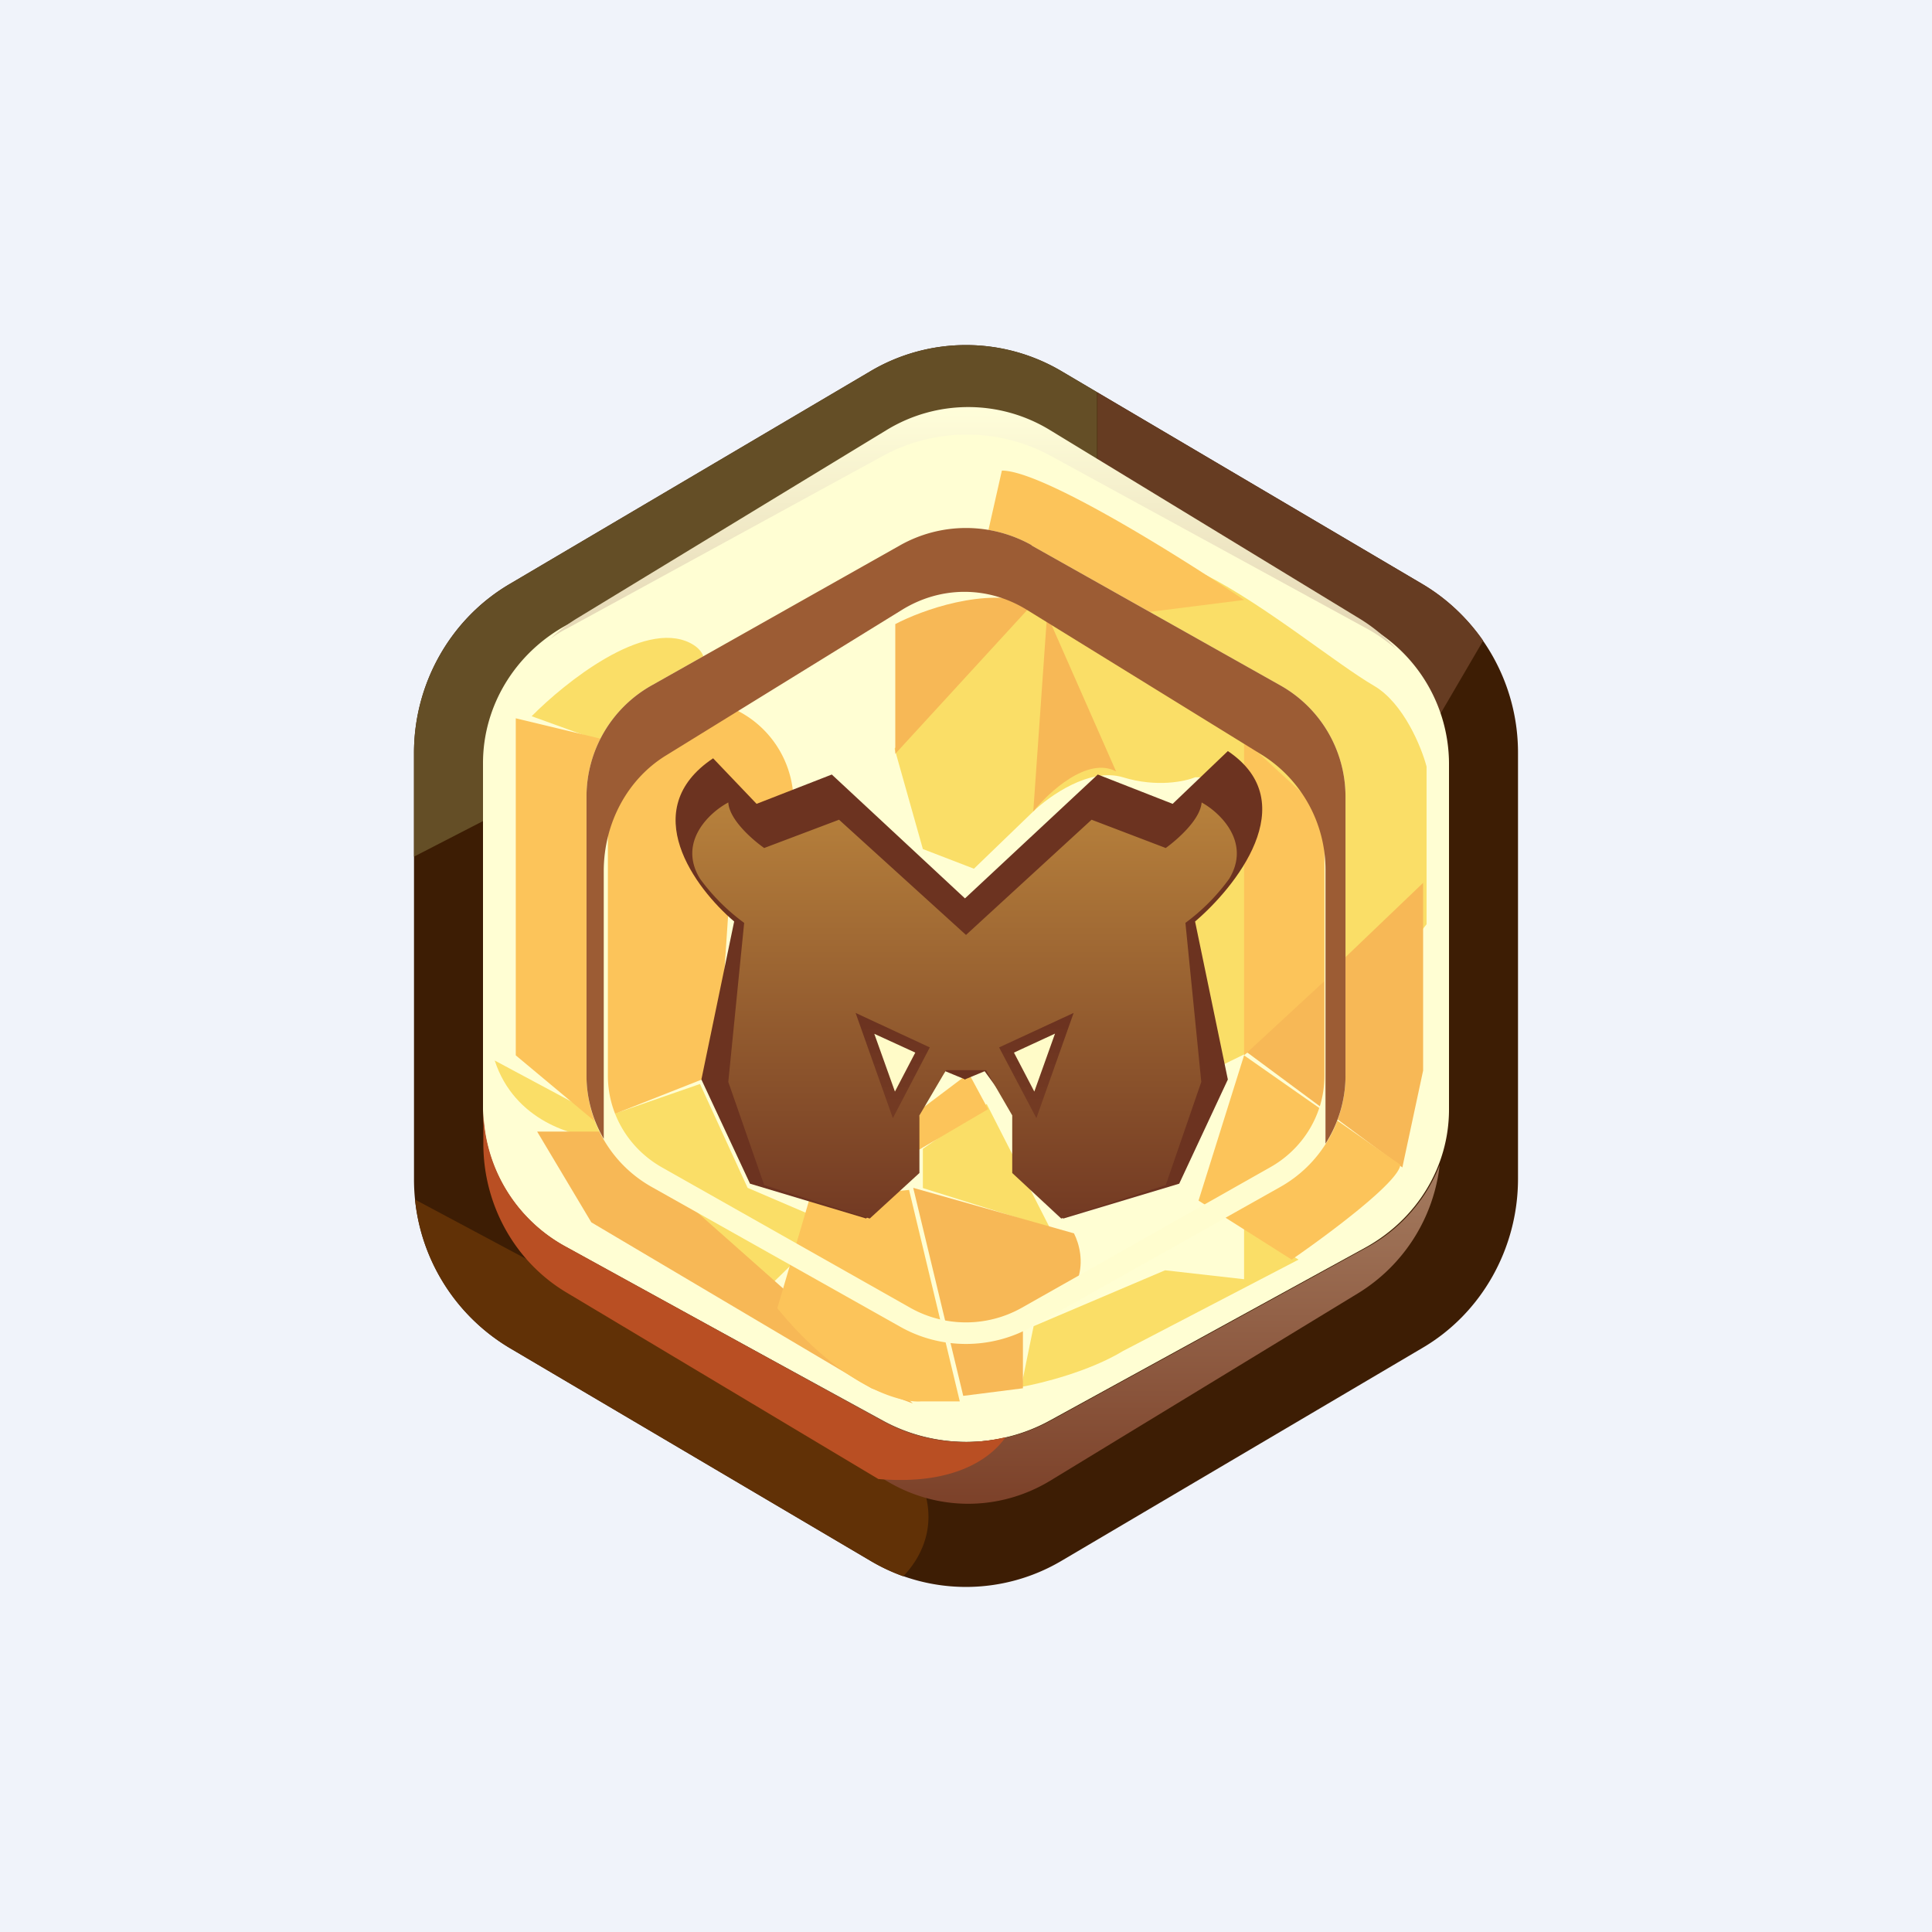
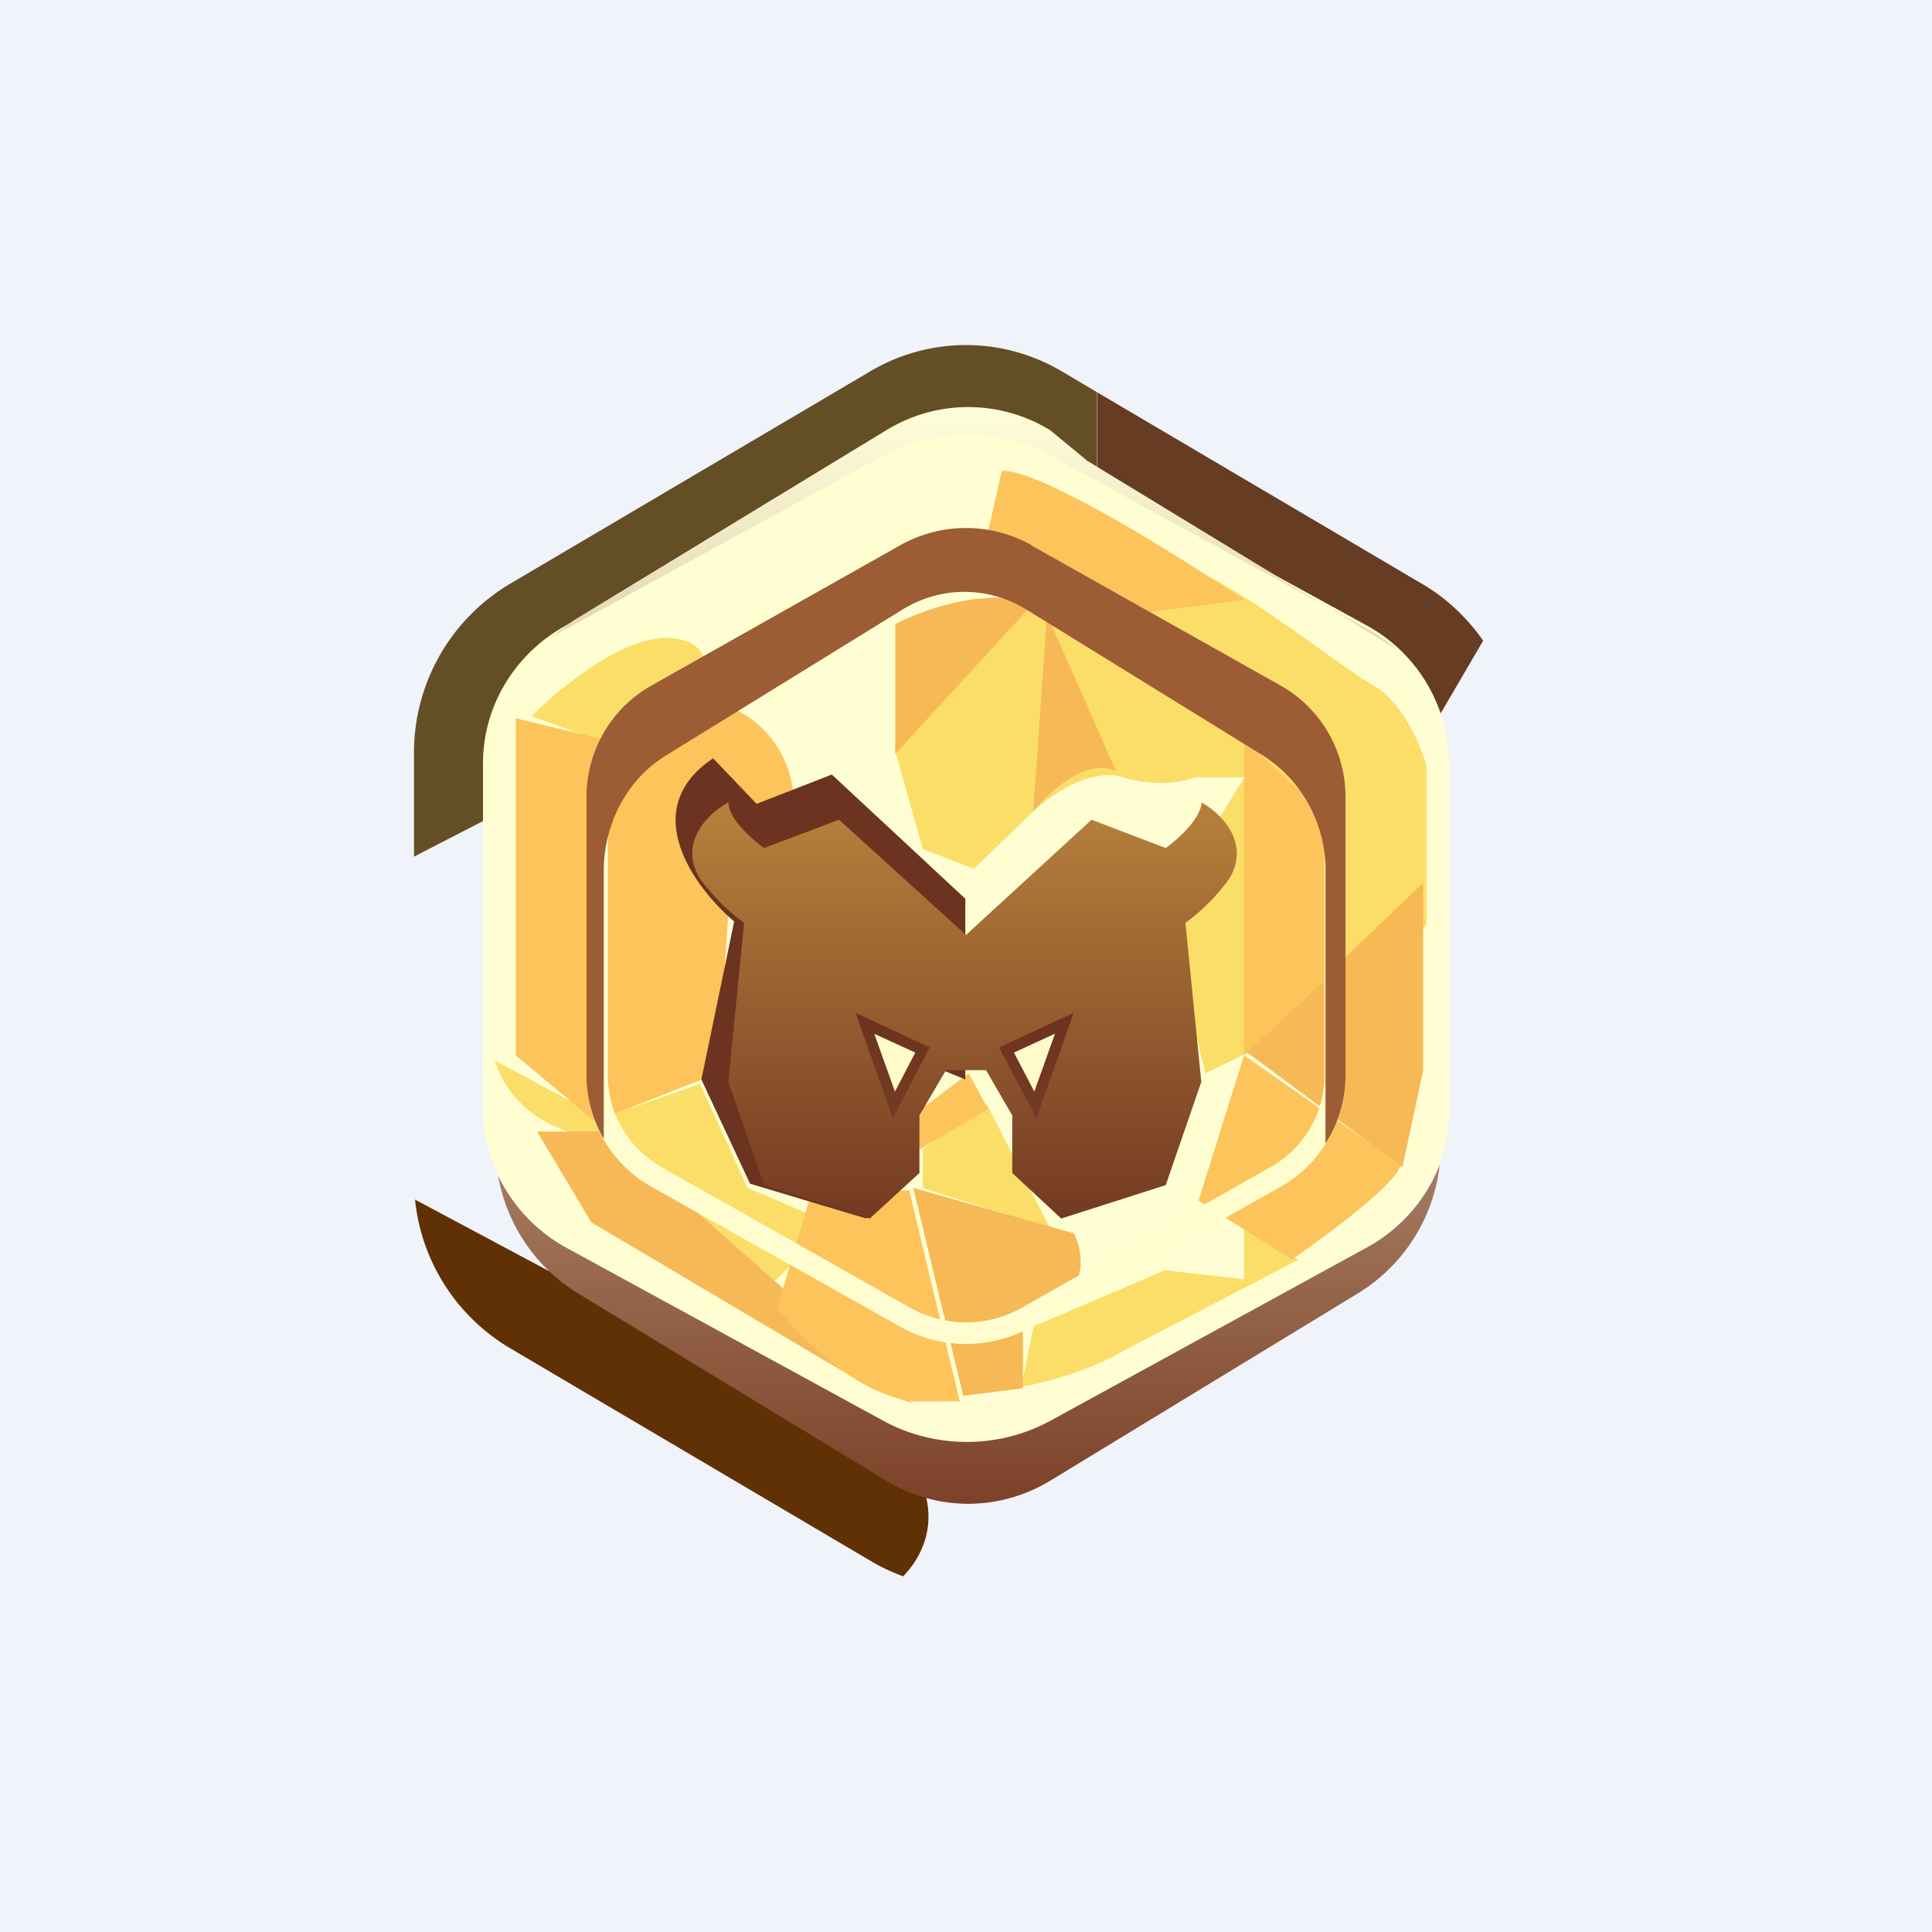
<svg xmlns="http://www.w3.org/2000/svg" width="56" height="56" viewBox="0 0 56 56">
  <path fill="#F0F3FA" d="M0 0h56v56H0z" />
-   <path d="M25.23 10.76a5.44 5.44 0 0 1 5.54 0l10.46 6.17a5.69 5.69 0 0 1 2.77 4.9v12.34c0 2.02-1.06 3.9-2.77 4.9l-10.46 6.17a5.44 5.44 0 0 1-5.54 0l-10.46-6.17a5.69 5.69 0 0 1-2.77-4.9V21.83c0-2.02 1.06-3.9 2.77-4.9l10.46-6.17Z" fill="#3D1D04" />
  <path d="m31.8 11.37 9.43 5.56c.7.41 1.3.98 1.76 1.64l-2.32 3.97-8.86-7.9v-3.27Z" fill="#663C22" />
  <path d="m12 24.83 19.8-10.2v-3.26l-1.03-.61a5.44 5.44 0 0 0-5.54 0l-10.46 6.17a5.69 5.69 0 0 0-2.77 4.9v3Z" fill="#644E26" />
  <path d="M26.18 45.69a5.49 5.49 0 0 1-.95-.45l-10.46-6.17a5.67 5.67 0 0 1-2.74-4.3l14.42 7.7c.88 1.44.34 2.59-.27 3.22Z" fill="#613106" />
  <path d="M25.58 13.08a5.07 5.07 0 0 1 4.84 0l9.16 5.03a4.58 4.58 0 0 1 2.42 4v10.05c0 1.65-.92 3.17-2.42 4l-9.16 5.02c-1.5.82-3.34.82-4.84 0l-9.16-5.03a4.58 4.58 0 0 1-2.42-4V22.12c0-1.65.92-3.18 2.42-4l9.16-5.03Z" fill="#FFFED3" />
-   <path d="M30.44 12.47a4.54 4.54 0 0 0-4.75 0l-8.96 5.45c-.28.17-.54.37-.78.6.16-.12.32-.22.5-.31l9.15-5a5.09 5.09 0 0 1 4.85 0l9.15 5c.32.17.6.38.87.6a4.79 4.79 0 0 0-1.08-.89l-8.95-5.45Zm11.29 21.3a4.67 4.67 0 0 1-2.13 2.4l-9.15 5.01c-1.5.82-3.35.82-4.85 0l-9.16-5a4.7 4.7 0 0 1-2-2.1 5 5 0 0 0 2.3 3.4l8.95 5.44c1.47.89 3.28.89 4.75 0l8.95-5.45a5.02 5.02 0 0 0 2.34-3.7Z" fill="url(#ai5cd2lhd)" />
-   <path d="M29.14 41.66c-1.2.29-2.49.13-3.58-.48l-9.13-5.03a4.58 4.58 0 0 1-2.42-4v1c0 1.78.92 3.43 2.42 4.32l9.03 5.4c2.1.18 3.2-.53 3.68-1.2Z" fill="#B94F23" />
+   <path d="M30.44 12.47a4.54 4.54 0 0 0-4.75 0l-8.96 5.45c-.28.17-.54.37-.78.6.16-.12.32-.22.5-.31l9.15-5a5.09 5.09 0 0 1 4.85 0l9.15 5c.32.17.6.38.87.6l-8.95-5.45Zm11.29 21.3a4.67 4.67 0 0 1-2.13 2.4l-9.15 5.01c-1.5.82-3.35.82-4.85 0l-9.16-5a4.7 4.7 0 0 1-2-2.1 5 5 0 0 0 2.3 3.4l8.95 5.44c1.47.89 3.28.89 4.75 0l8.95-5.45a5.02 5.02 0 0 0 2.34-3.7Z" fill="url(#ai5cd2lhd)" />
  <path d="m17.44 32.4-3.1-1.66c.57 1.75 2.3 2.22 3.1 2.24l4.74 4.42.91-.89.4-1.3-1.82-.78-1.38-3.01-2.85.99ZM19.99 18.63c-1.35-.66-3.61 1.15-4.58 2.13l2.6.94c1.21-.75 3.32-2.4 1.98-3.07ZM26.75 24.61l-.82-2.91 3.37-4.1 5.64-.94c1.73.88 3.82 2.6 4.89 3.22.85.5 1.37 1.77 1.52 2.34v4.57l-1.52 1.93-4.89 2.39-1.17-4.84 2.3-3.74h-1.43c-.29.12-1.11.3-2.09 0-.97-.29-2.13.54-2.6.99l-1.72 1.66-1.48-.57ZM36.06 37.08v-1.5l1.58.93-5.09 2.65c-.97.59-2.37.94-2.95 1.04l.36-1.76 3.81-1.62 2.3.26ZM26.75 34.43V33.3L28.6 32l1.83 3.59-3.67-1.15Z" fill="#FADE67" />
  <path d="M17.57 32.8h-2l1.57 2.63 8.12 4.81 1.2.44-8.89-7.88ZM27.92 40.46l1.73-.22v-1.91c1.96-.56 1.8-1.95 1.48-2.58l-4.66-1.32 1.45 6.03ZM40.65 33.84l-4.52-3.35 5.12-4.9v5.44l-.6 2.8ZM29.95 17.49c-1.38-.48-3.24.2-4 .6v3.76l4-4.36ZM29.95 23.52l.4-5.7 2 4.54c-.83-.44-1.95.6-2.4 1.16Z" fill="#F7B856" />
  <path d="m18.61 21.7-3.66-.88v9.77l2.3 1.92 3.55-1.4.36-5.4c.64-.3 1.91-1.26 1.83-2.71a2.97 2.97 0 0 0-1.83-2.5l-2.55 1.2ZM23.45 34.8l-.92 3.12c1.87 2.28 3.56 2.75 4.17 2.7h1.12l-1.47-6.13-2.9.3ZM37.44 36.51l-2.7-1.71 1.32-4.21v-9.15l2.65 2.44v4.26l-2.65 2.45 4.53 3.17c-.04.5-2.12 2.04-3.15 2.75ZM28.64 15.41l.4-1.77c1.18 0 5.17 2.5 7.02 3.75l-2.85.36-4.57-2.34ZM28.64 32.15l-2.3 1.35.36-1.35 1.38-1.04.56 1.04Z" fill="#FCC45A" />
  <path d="m25.1 35.32 1.38-1.24V32.3l.92-1.25.58.24v-5.24l-3.87-3.6-2.18.85-1.26-1.32c-2.23 1.49-.52 3.77.61 4.73l-.95 4.58 1.41 3.02 3.37 1.01Z" fill="#6C3320" />
-   <path d="m30.82 35.32-1.37-1.24V32.3l-.91-1.25-.58.24v-5.24l3.86-3.6 2.17.85 1.6-1.53c2.23 1.5.18 3.98-.95 4.94l.95 4.58-1.41 3.02-3.36 1.01Z" fill="#6C3320" />
  <path d="M24.32 23.76 28 27.1v3.92h-.58l-.77 1.31V34l-1.44 1.32-3.06-.97-1.04-2.99.46-4.61a5.87 5.87 0 0 1-1.28-1.28c-.65-1.06.27-1.92.82-2.21.03.5.7 1.08 1.04 1.32l2.17-.82Z" fill="url(#bi5cd2lhd)" />
  <path d="M31.64 23.76 28 27.1v3.92h.58l.76 1.31V34l1.42 1.32 3.03-.97 1.03-2.99-.46-4.61a5.84 5.84 0 0 0 1.27-1.28c.64-1.06-.27-1.92-.8-2.21-.04.5-.71 1.08-1.04 1.32l-2.15-.82Z" fill="url(#ci5cd2lhd)" />
  <path d="m25.9 32.02-.83-2.36 1.67.77-.84 1.6Z" fill="#FFFBC8" />
  <path d="m24.8 29.36 2.15 1-1.07 2.05-1.08-3.05Zm.54.6.6 1.68.59-1.13-1.2-.55Z" fill="url(#di5cd2lhd)" />
  <path d="m30.01 32.02.84-2.36-1.67.77.83 1.6Z" fill="#FFFBC8" />
  <path d="m31.12 29.36-2.16 1 1.08 2.05 1.08-3.05Zm-.54.6-.6 1.68-.59-1.13 1.19-.55Z" fill="url(#ei5cd2lhd)" />
  <path fill-rule="evenodd" d="m36.8 20.4-7.2-4.04c-.99-.56-2.21-.56-3.2 0l-7.2 4.05a3.07 3.07 0 0 0-1.58 2.67v8.1c0 1.1.6 2.12 1.59 2.67l7.18 4.06c1 .56 2.22.56 3.22 0l7.18-4.06c1-.55 1.6-1.58 1.6-2.67v-8.1c0-1.1-.6-2.11-1.6-2.67Zm-6.9-4.6a3.89 3.89 0 0 0-3.8 0l-7.2 4.06a3.7 3.7 0 0 0-1.9 3.22v8.1a3.7 3.7 0 0 0 1.9 3.23l7.2 4.05c1.17.66 2.63.66 3.8 0l7.2-4.05a3.7 3.7 0 0 0 1.9-3.23v-8.1a3.7 3.7 0 0 0-1.9-3.22l-7.2-4.05Z" fill="#FFFDCF" />
  <path d="M29.9 15.8a3.89 3.89 0 0 0-3.8 0l-7.2 4.06a3.7 3.7 0 0 0-1.9 3.22v8.1c0 .65.18 1.28.5 1.83v-7.76c0-1.38.68-2.66 1.8-3.35l6.84-4.22c1.13-.7 2.5-.7 3.63 0l6.84 4.22a3.93 3.93 0 0 1 1.81 3.35v7.9c.37-.58.58-1.26.58-1.97v-8.1a3.7 3.7 0 0 0-1.9-3.22l-7.2-4.05Z" fill="#9C5C34" />
  <defs>
    <linearGradient id="ai5cd2lhd" x1="28.06" y1="11.8" x2="28.06" y2="43.59" gradientUnits="userSpaceOnUse">
      <stop stop-color="#FFFEDA" />
      <stop offset="1" stop-color="#7C4129" />
    </linearGradient>
    <linearGradient id="bi5cd2lhd" x1="24.04" y1="23.26" x2="24.04" y2="35.32" gradientUnits="userSpaceOnUse">
      <stop stop-color="#B7813C" />
      <stop offset="1" stop-color="#733A23" />
    </linearGradient>
    <linearGradient id="ci5cd2lhd" x1="31.93" y1="23.26" x2="31.93" y2="35.32" gradientUnits="userSpaceOnUse">
      <stop stop-color="#B7813C" />
      <stop offset="1" stop-color="#733A23" />
    </linearGradient>
    <linearGradient id="di5cd2lhd" x1="25.9" y1="29.66" x2="25.9" y2="32.02" gradientUnits="userSpaceOnUse">
      <stop stop-color="#6C3320" />
      <stop offset="1" stop-color="#733A23" />
    </linearGradient>
    <linearGradient id="ei5cd2lhd" x1="30.01" y1="29.66" x2="30.01" y2="32.02" gradientUnits="userSpaceOnUse">
      <stop stop-color="#6C3320" />
      <stop offset="1" stop-color="#733A23" />
    </linearGradient>
  </defs>
</svg>